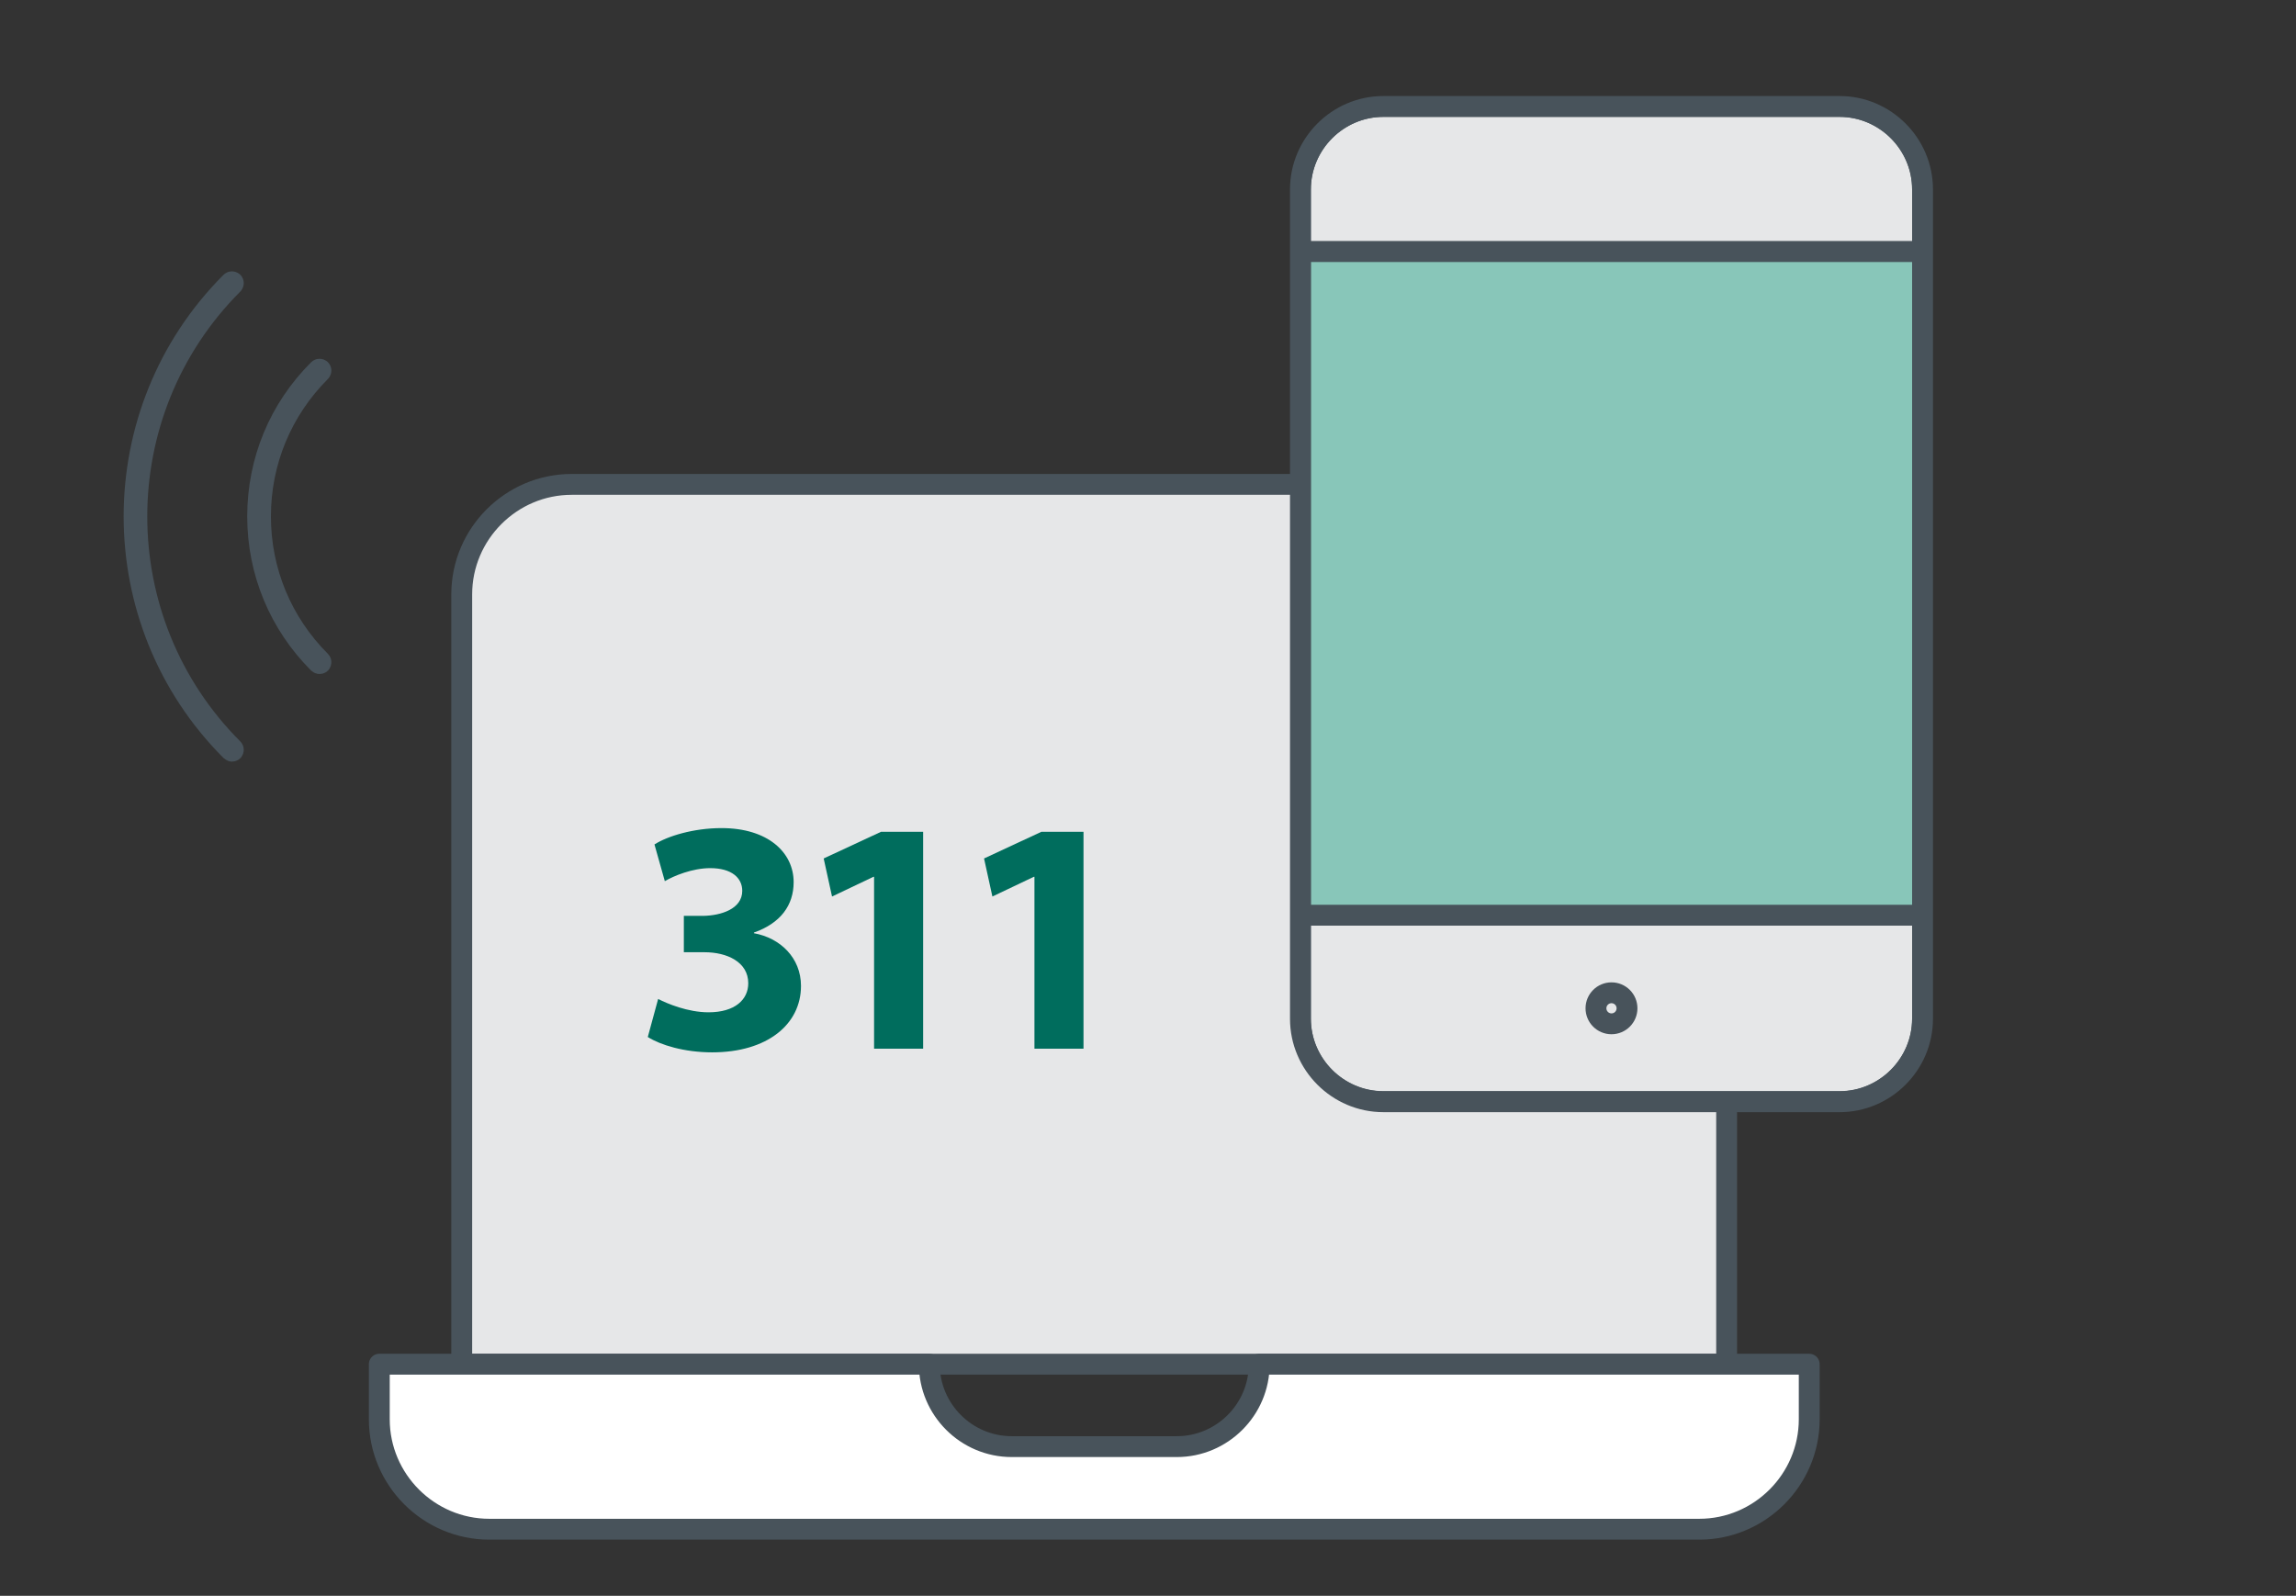
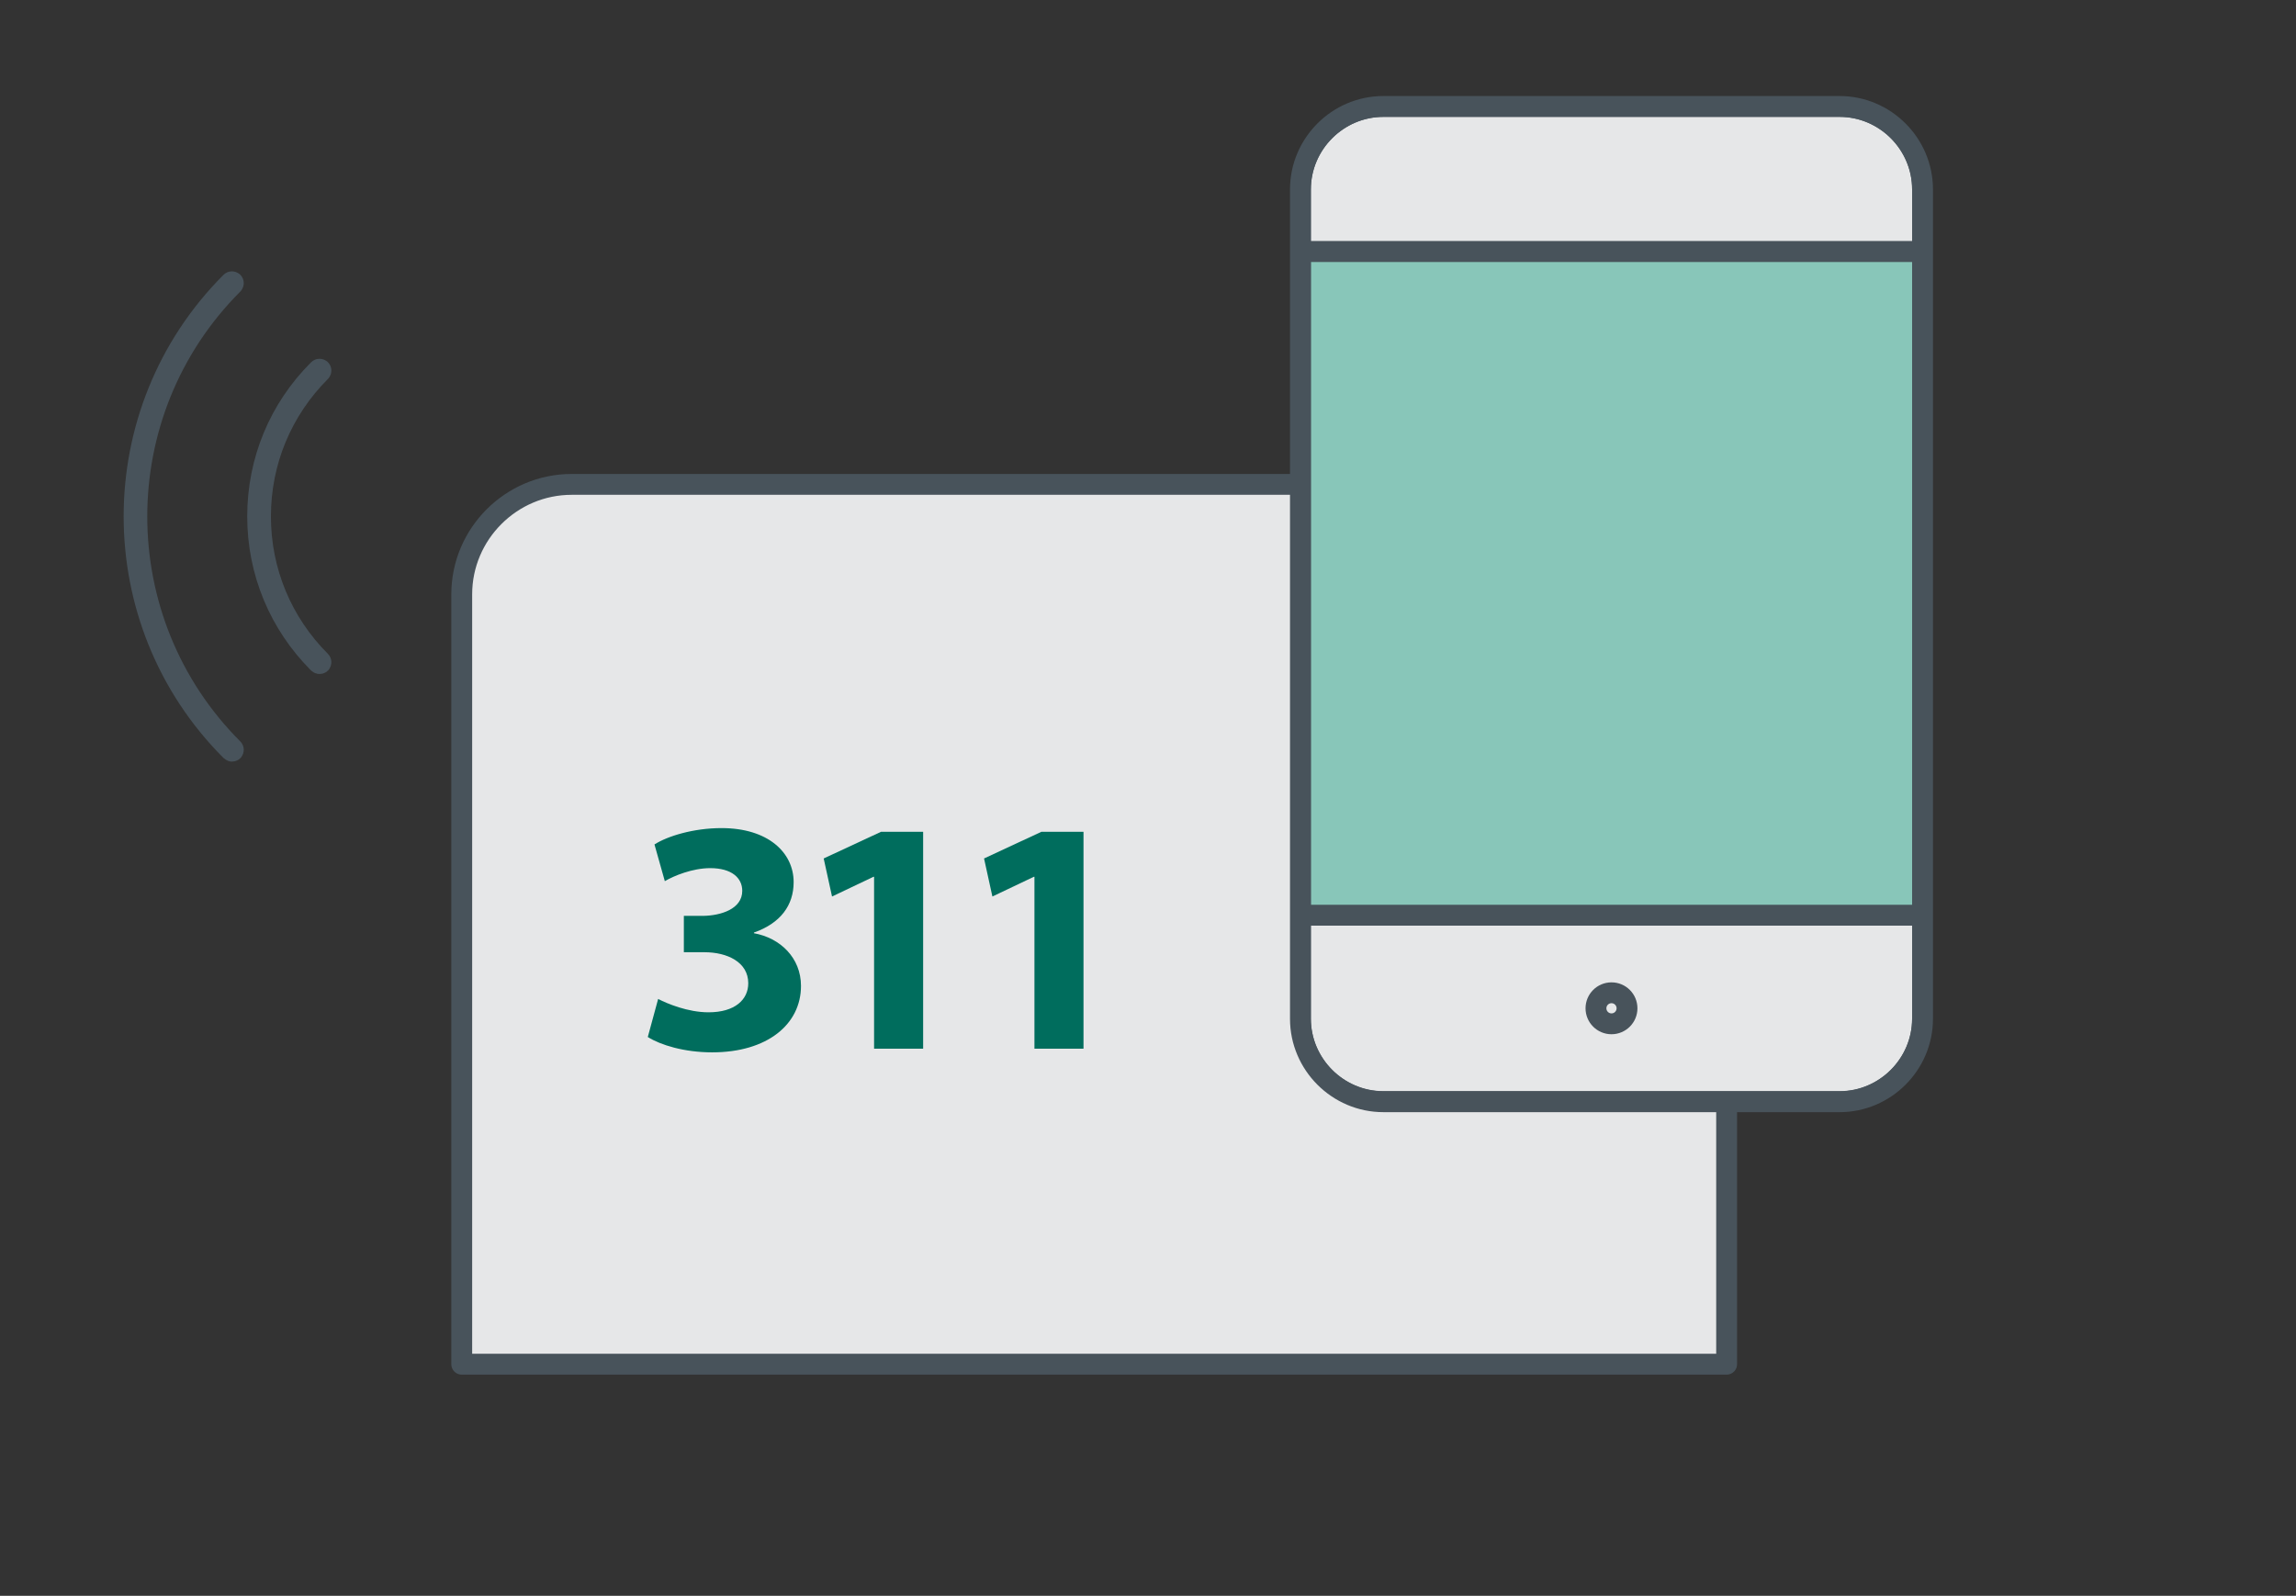
<svg xmlns="http://www.w3.org/2000/svg" id="Layer_1" data-name="Layer 1" viewBox="0 0 137.59 95.64">
  <rect x="0" y="0" width="137.59" height="95.64" fill="#333333" stroke="none" />
  <defs>
    <style>
      .cls-1 {
        fill: #fff;
      }

      .cls-1, .cls-2, .cls-3, .cls-4 {
        stroke: #48535b;
        stroke-linecap: round;
        stroke-linejoin: round;
        stroke-width: 1.25px;
      }

      .cls-2, .cls-5 {
        fill: #e6e7e8;
      }

      .cls-3 {
        fill: none;
      }

      .cls-4 {
        fill: #88c6b9;
      }

      .cls-6 {
        clip-path: url(#clippath);
      }

      .cls-7 {
        fill: #006d5d;
        stroke-width: 0px;
      }
    </style>
    <clipPath id="clippath">
      <path class="cls-2" d="m115.21,21.29v-9.94c0-2.73-2.24-4.97-4.97-4.97h-27.34c-2.73,0-4.97,2.24-4.97,4.97v49.71c0,2.73,2.24,4.97,4.97,4.97h27.34c2.73,0,4.97-2.24,4.97-4.97V21.29Z" />
    </clipPath>
  </defs>
  <path class="cls-1" d="m13.9,45.01s-.04,0-.06-.02c-7.74-7.74-7.74-20.34,0-28.08.03-.03.08-.03.12,0,.03.03.03.08,0,.12-7.68,7.68-7.68,20.17,0,27.85.03.03.03.08,0,.12-.02.02-.04.02-.06.02Z" />
  <path class="cls-1" d="m19.15,39.77s-.04,0-.06-.02c-2.35-2.35-3.65-5.47-3.65-8.8s1.29-6.45,3.65-8.8c.03-.03.08-.03.12,0,.03.03.03.08,0,.12-2.32,2.32-3.6,5.4-3.6,8.68s1.28,6.36,3.6,8.68c.03.03.03.08,0,.12-.02.02-.04.02-.06.02Z" />
  <g>
    <path class="cls-2" d="m27.67,81.76v-46.14c0-3.63,2.97-6.59,6.59-6.59h62.62c3.63,0,6.59,2.97,6.59,6.59v46.14H27.67Z" />
-     <path class="cls-1" d="m75.46,81.76c0,2.72-2.22,4.94-4.94,4.94h-9.89c-2.72,0-4.94-2.22-4.94-4.94H22.73v3.3c0,3.63,2.97,6.59,6.59,6.59h72.51c3.63,0,6.59-2.97,6.59-6.59v-3.3h-32.96Z" />
  </g>
  <g>
    <path class="cls-5" d="m115.21,21.29v-9.94c0-2.73-2.24-4.97-4.97-4.97h-27.34c-2.73,0-4.97,2.24-4.97,4.97v49.71c0,2.73,2.24,4.97,4.97,4.97h27.34c2.73,0,4.97-2.24,4.97-4.97V21.29Z" />
    <g class="cls-6">
      <g>
        <path class="cls-2" d="m77.93,61.05c0,2.73,2.24,4.97,4.97,4.97h27.34c2.73,0,4.97-2.24,4.97-4.97v-6.21h-37.28v6.21Z" />
        <path class="cls-2" d="m110.24,6.38h-27.34c-2.73,0-4.97,2.24-4.97,4.97v3.73h37.28v-3.73c0-2.73-2.24-4.97-4.97-4.97Z" />
        <rect class="cls-4" x="77.93" y="15.08" width="37.28" height="39.77" />
        <circle class="cls-2" cx="96.57" cy="60.43" r=".93" />
      </g>
    </g>
    <path class="cls-3" d="m115.21,21.29v-9.94c0-2.73-2.24-4.97-4.97-4.97h-27.34c-2.73,0-4.97,2.24-4.97,4.97v49.71c0,2.73,2.24,4.97,4.97,4.97h27.34c2.73,0,4.97-2.24,4.97-4.97V21.29Z" />
  </g>
  <g>
    <path class="cls-7" d="m39.44,59.87c.54.28,1.78.8,3.02.8,1.58,0,2.38-.76,2.38-1.74,0-1.28-1.28-1.86-2.62-1.86h-1.24v-2.18h1.18c1.02-.02,2.32-.4,2.32-1.5,0-.78-.64-1.36-1.92-1.36-1.06,0-2.18.46-2.72.78l-.62-2.2c.78-.5,2.34-.98,4.02-.98,2.78,0,4.32,1.46,4.32,3.24,0,1.38-.78,2.46-2.38,3.02v.04c1.56.28,2.82,1.46,2.82,3.16,0,2.3-2.02,3.98-5.32,3.98-1.68,0-3.1-.44-3.86-.92l.62-2.28Z" />
    <path class="cls-7" d="m52.38,52.55h-.04l-2.48,1.18-.5-2.28,3.44-1.6h2.52v13h-2.94v-10.3Z" />
    <path class="cls-7" d="m61.99,52.55h-.04l-2.48,1.18-.5-2.28,3.44-1.6h2.52v13h-2.94v-10.3Z" />
  </g>
</svg>